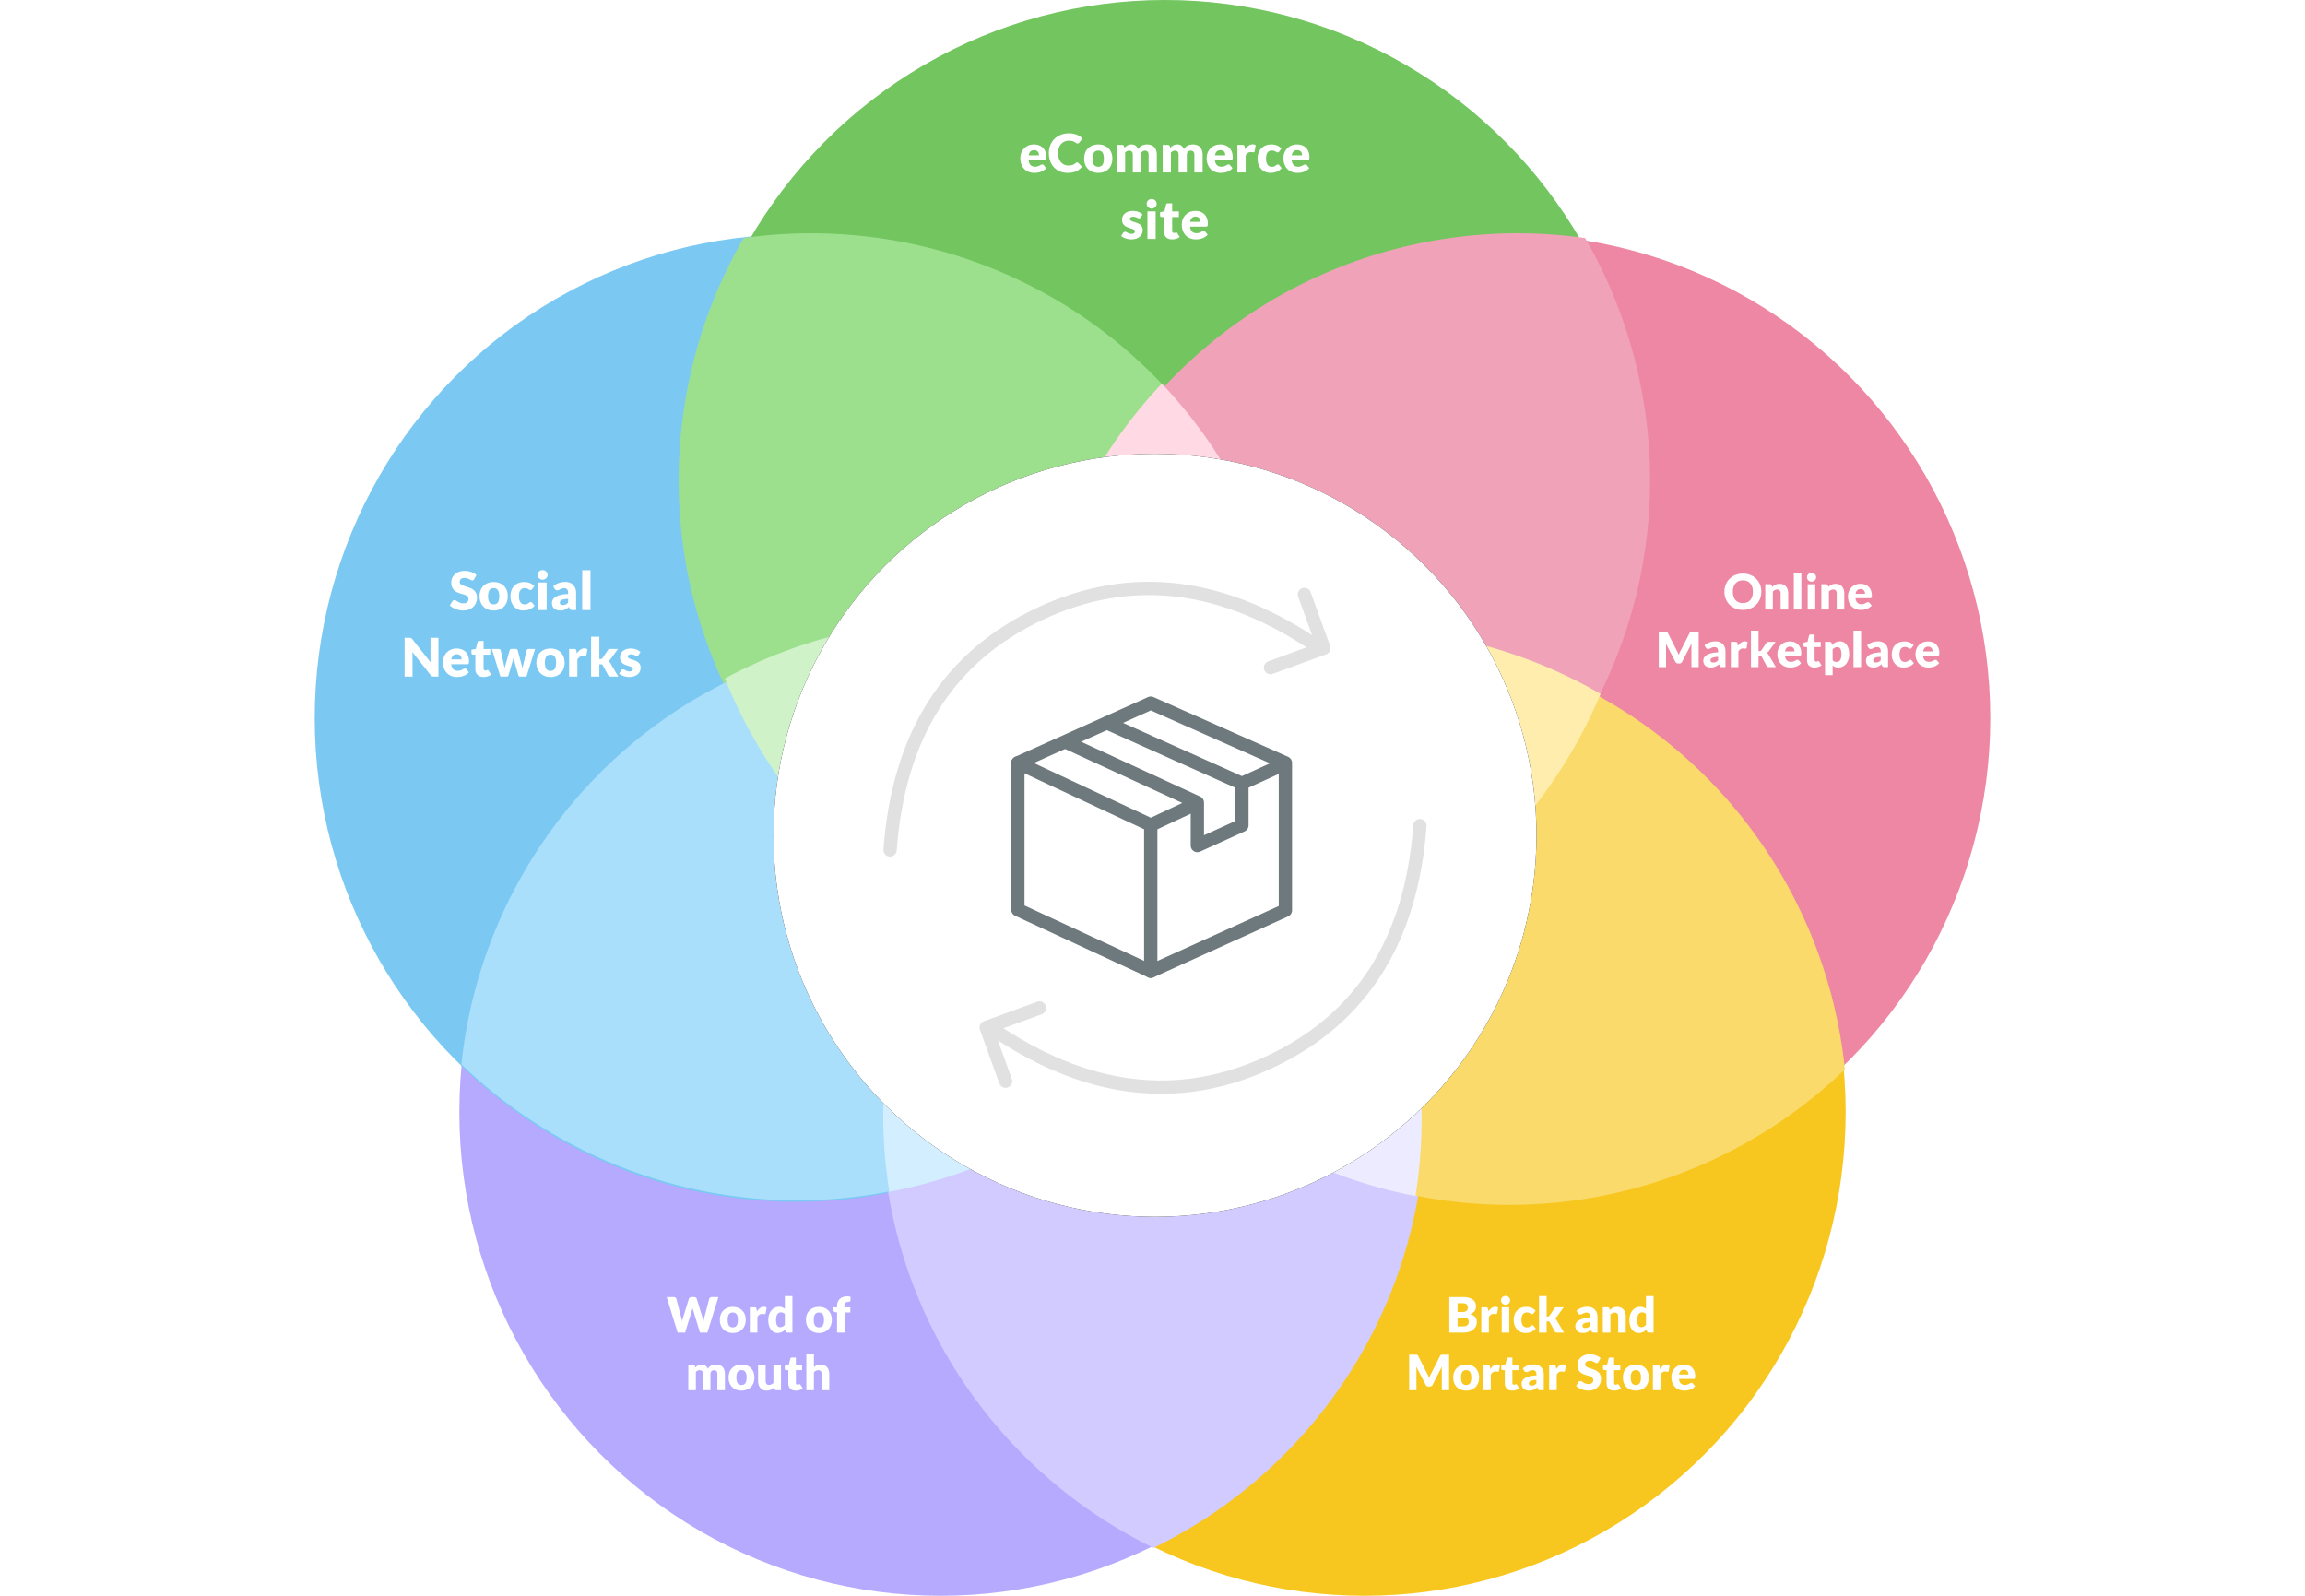
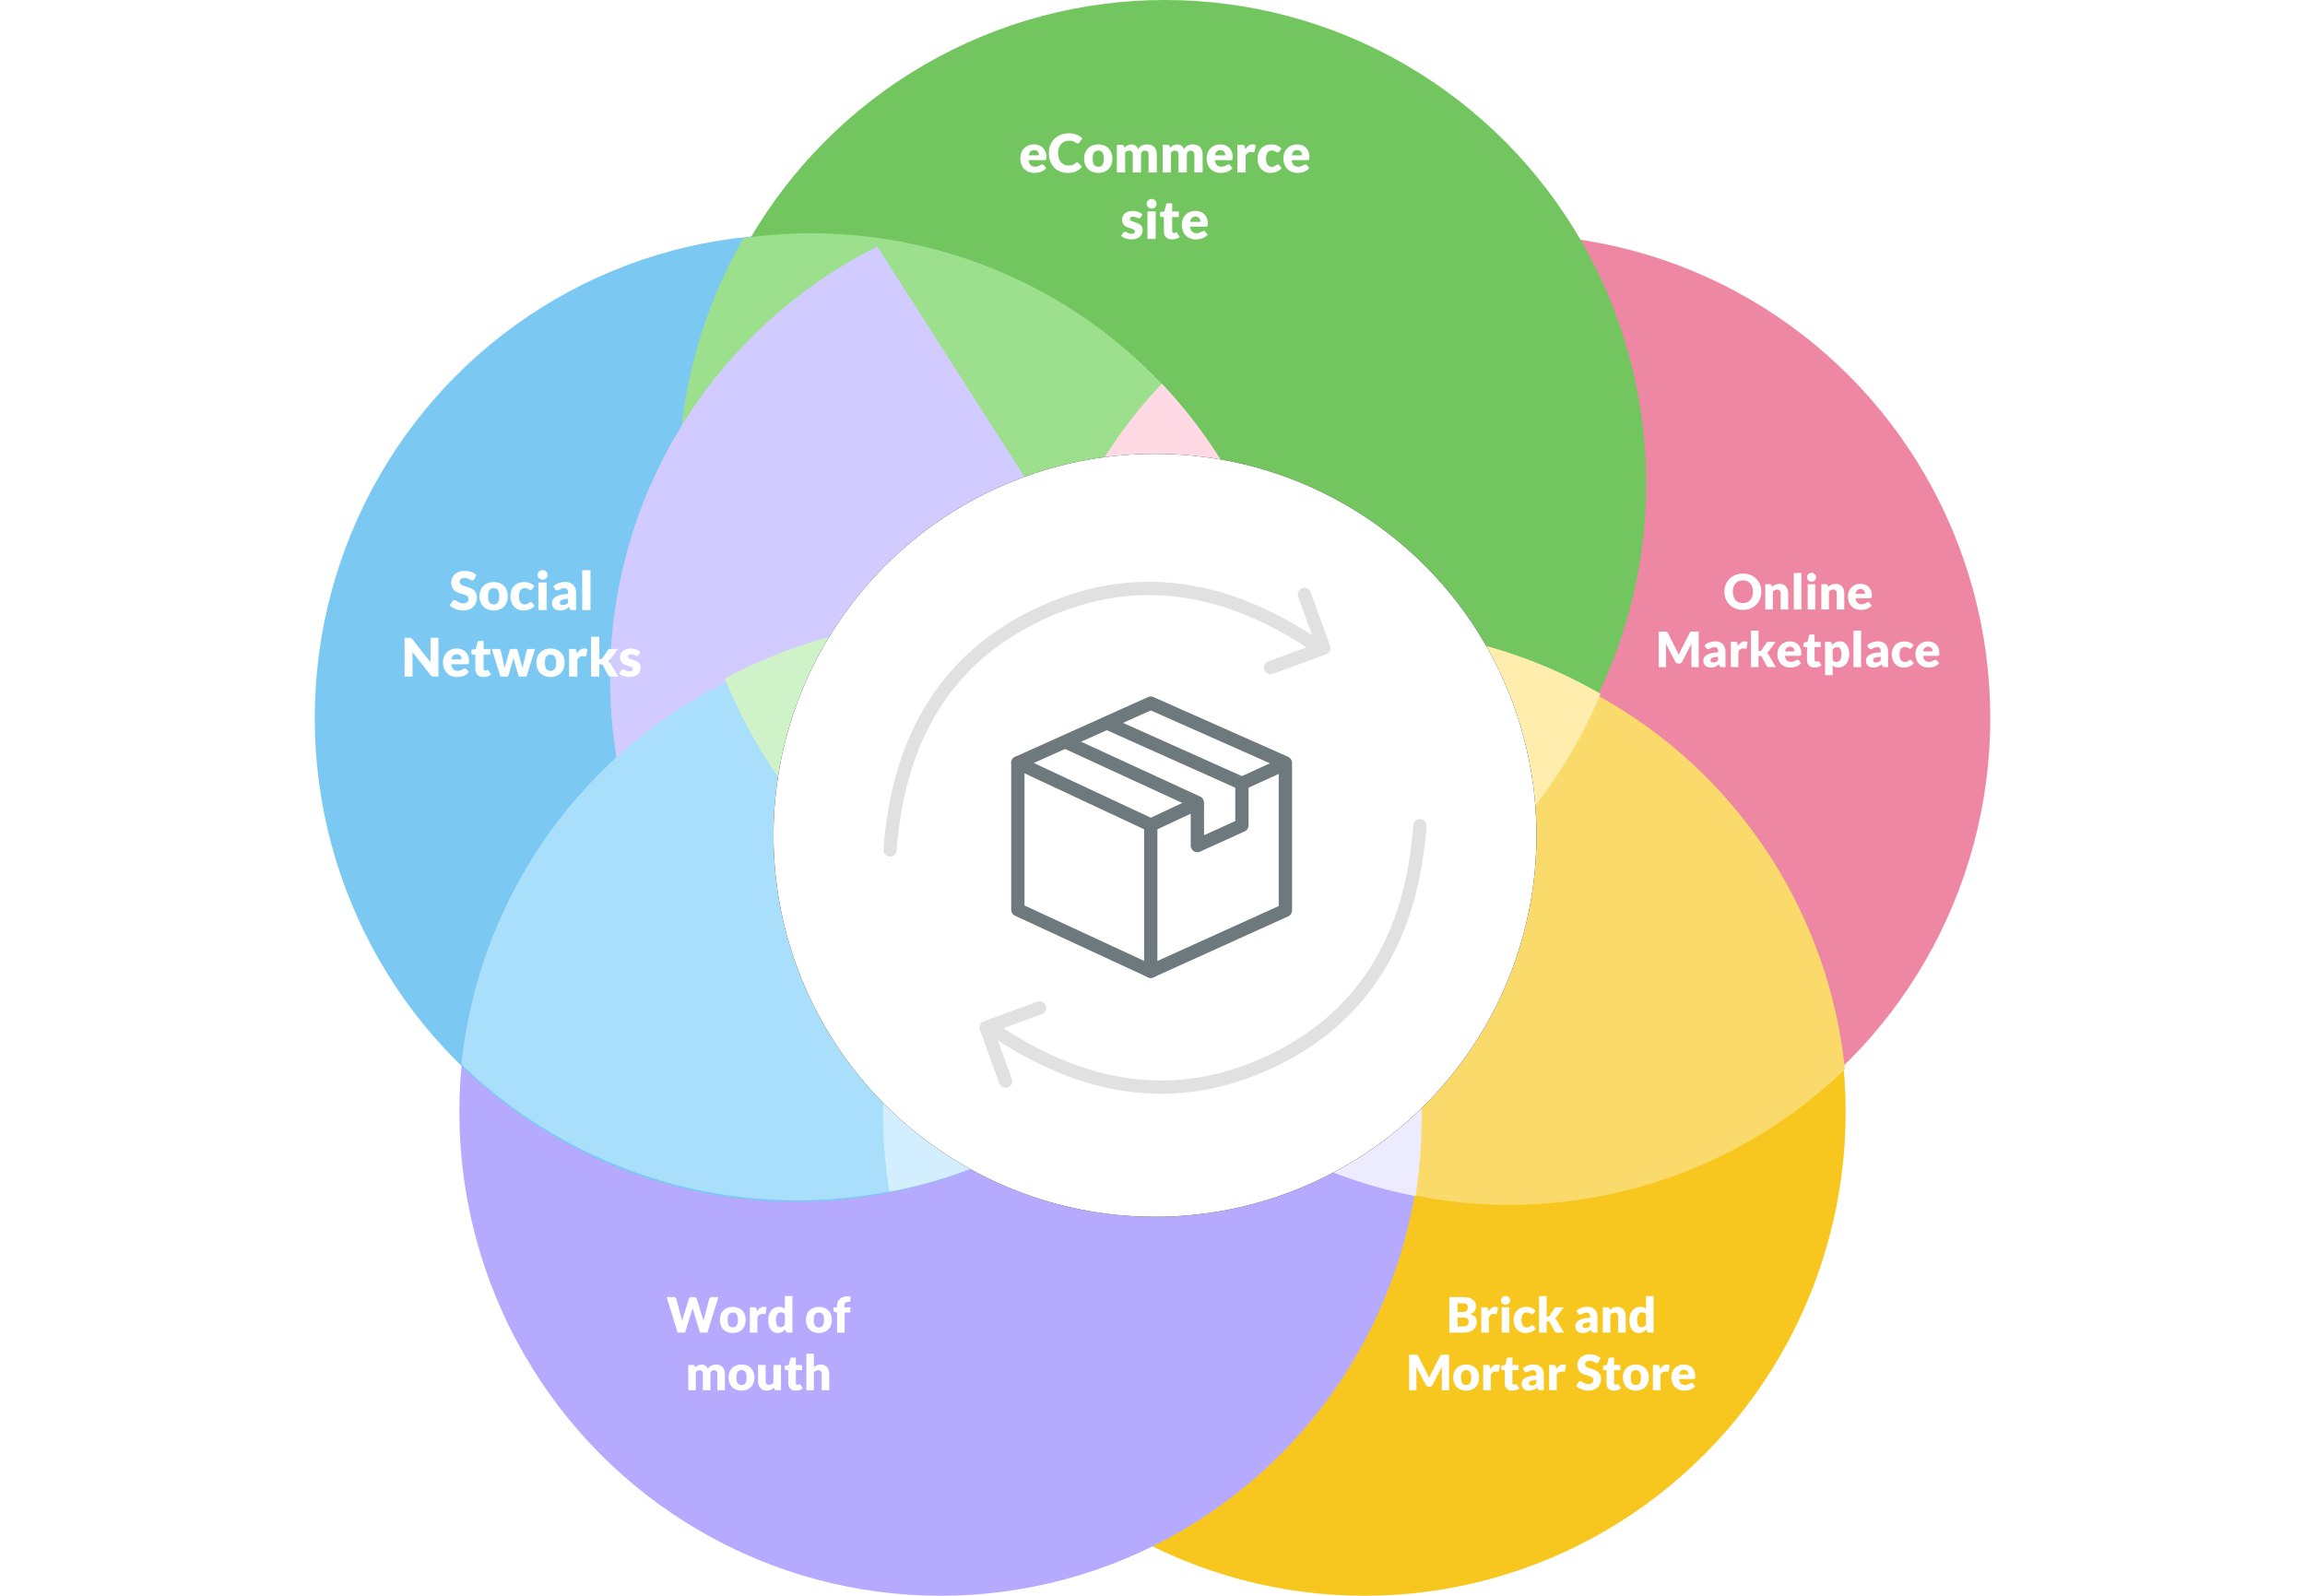
<svg xmlns="http://www.w3.org/2000/svg" xmlns:xlink="http://www.w3.org/1999/xlink" height="360" viewBox="0 0 520 360" width="520">
  <defs>
    <ellipse id="a" cx="262.813" cy="109.125" rx="108.563" ry="109.125" />
    <circle id="c" cx="260.563" cy="188.438" r="86.063" />
    <filter id="b" height="274.3%" width="274.3%" x="-87.1%" y="-87.1%">
      <feOffset in="SourceAlpha" result="shadowOffsetOuter1" />
      <feGaussianBlur in="shadowOffsetOuter1" result="shadowBlurOuter1" stdDeviation="50" />
      <feColorMatrix in="shadowBlurOuter1" values="0 0 0 0 0.071 0 0 0 0 0.086 0 0 0 0 0.102 0 0 0 0.1 0" />
    </filter>
  </defs>
  <g fill="none" fill-rule="evenodd">
    <ellipse cx="307.813" cy="250.875" fill="#f8c71f" rx="108.563" ry="109.125" />
    <ellipse cx="212.188" cy="250.875" fill="#b6aaff" rx="108.563" ry="109.125" />
    <path d="M154.554 300.625l1.529-4.966a8.8 8.8 0 0 0 .159-.545 6.515 6.515 0 0 0 .16.545l1.506 4.966h1.683l2.475-8.014h-1.463c-.154 0-.286.04-.396.121s-.18.175-.209.281l-1.1 4.18c-.033.128-.065.266-.096.412s-.061.301-.09.462a5.153 5.153 0 0 0-.116-.464l-.127-.41-1.287-4.18c-.04-.125-.112-.223-.217-.294s-.237-.107-.399-.107h-.55c-.154 0-.285.04-.393.123s-.179.175-.212.278l-1.298 4.18-.126.432a6.973 6.973 0 0 0-.121.487c-.018-.17-.046-.33-.083-.484s-.073-.3-.11-.435l-1.1-4.18c-.033-.121-.103-.218-.211-.291s-.243-.11-.405-.11h-1.562l2.475 8.013zm10.769.088c.432 0 .826-.069 1.182-.206s.66-.334.916-.589.453-.564.594-.93.212-.774.212-1.229c0-.45-.071-.857-.212-1.218s-.34-.668-.594-.921-.56-.447-.916-.583-.75-.203-1.182-.203c-.437 0-.834.067-1.191.203s-.666.33-.924.583-.459.56-.6.921-.212.767-.212 1.218c0 .455.071.865.212 1.23s.341.674.6.93.566.45.924.588.754.206 1.19.206zm0-1.265c-.404 0-.699-.138-.886-.415s-.28-.698-.28-1.262.093-.985.28-1.26.482-.412.885-.412c.393 0 .682.137.867.412s.278.695.278 1.26-.093.985-.278 1.262-.474.415-.866.415zm5.544 1.177v-3.498c.256-.477.608-.715 1.056-.715.128 0 .234.008.319.025s.157.025.22.025c.073 0 .132-.016.176-.047s.073-.085.088-.162l.22-1.254c-.158-.125-.367-.187-.627-.187-.308 0-.593.093-.853.28s-.495.442-.704.765l-.093-.534c-.015-.073-.033-.136-.053-.187s-.05-.093-.088-.124-.086-.054-.143-.068-.127-.022-.211-.022h-1.012v5.703zm4.52.088c.195 0 .375-.02.542-.058s.323-.093.468-.165.28-.156.404-.255.244-.21.358-.33l.132.434c.029.095.08.167.15.215s.161.071.268.071h1.056v-8.233h-1.705v2.887c-.165-.14-.35-.252-.553-.338s-.452-.13-.745-.13c-.363 0-.695.076-.996.226s-.558.358-.773.624-.38.581-.497.946-.176.76-.176 1.186c0 .462.052.873.156 1.234s.249.667.432.916.402.44.655.572.528.198.825.198zm.595-1.309c-.136 0-.259-.027-.369-.082s-.204-.146-.283-.273-.14-.292-.185-.497-.066-.459-.066-.76c0-.311.028-.577.083-.797s.131-.399.228-.536.212-.238.344-.3.277-.093.434-.093c.166 0 .322.028.47.085s.29.157.422.3v2.42c-.074.088-.148.165-.223.23s-.155.122-.24.166-.176.077-.277.101-.214.036-.338.036zm8.767 1.309c.432 0 .826-.069 1.182-.206s.66-.334.916-.589.453-.564.594-.93.212-.774.212-1.228c0-.451-.071-.858-.212-1.219s-.34-.668-.594-.921-.56-.447-.916-.583-.75-.203-1.183-.203c-.436 0-.833.067-1.19.203s-.666.33-.924.583-.459.56-.6.921-.212.768-.212 1.219c0 .454.071.864.212 1.229s.341.674.6.93.566.45.924.588.754.206 1.19.206zm0-1.265c-.404 0-.699-.138-.886-.415s-.28-.698-.28-1.262.093-.985.28-1.26.482-.412.885-.412c.393 0 .682.137.867.412s.278.695.278 1.26-.093.985-.278 1.262-.474.415-.866.415zm5.797 1.177v-4.526h1.287v-1.166h-1.342v-.27c0-.187.02-.342.06-.465s.1-.222.179-.297.177-.127.294-.156.251-.044.402-.044c.047 0 .096-.006.145-.017s.095-.028.135-.052.074-.055.102-.094.043-.087.047-.145l.033-.831a2.703 2.703 0 0 0-.76-.104c-.359 0-.68.05-.962.154s-.522.247-.718.434-.346.413-.45.677-.158.559-.158.885v.325h-.803v.67c0 .122.04.213.119.276s.182.108.31.137l.374.077v4.532zm-33.561 13V309.5c.12-.117.25-.21.387-.28s.283-.105.437-.105c.25 0 .439.066.567.198s.193.361.193.688v3.624h1.705v-3.624c0-.286.076-.506.228-.658s.344-.228.575-.228c.506 0 .759.295.759.886v3.624h1.704v-3.624c0-.341-.043-.647-.131-.916s-.218-.497-.388-.682-.382-.327-.635-.424-.543-.145-.87-.145c-.176 0-.352.018-.53.055s-.347.093-.506.17-.308.178-.446.303-.254.275-.349.45c-.117-.296-.289-.534-.514-.712s-.51-.266-.856-.266a1.846 1.846 0 0 0-.838.195c-.12.06-.23.132-.333.214s-.202.174-.297.273l-.094-.308c-.029-.096-.08-.167-.15-.215s-.161-.071-.268-.071h-1.056v5.703zm10.306.088c.433 0 .827-.069 1.183-.206s.66-.334.916-.589.453-.564.594-.93.211-.774.211-1.228c0-.451-.07-.858-.211-1.219s-.34-.668-.594-.921-.56-.447-.916-.583-.75-.203-1.183-.203c-.436 0-.833.067-1.19.203s-.666.33-.924.583-.459.56-.6.921-.212.768-.212 1.219c0 .454.071.864.212 1.229s.341.674.6.93.566.45.924.588.754.206 1.19.206zm0-1.265c-.403 0-.698-.138-.885-.415s-.28-.698-.28-1.262.093-.985.28-1.26.482-.412.885-.412c.393 0 .682.137.867.412s.278.695.278 1.26-.093.985-.278 1.262-.474.415-.866.415zm5.665 1.265a2.262 2.262 0 0 0 .938-.195c.134-.06.26-.134.377-.22s.231-.183.341-.289l.104.33c.066.19.206.286.418.286h1.056v-5.703h-1.705v4.064c-.154.14-.312.248-.475.325s-.339.115-.526.115c-.249 0-.438-.077-.566-.231s-.193-.372-.193-.654v-3.62h-1.705v3.62c0 .315.043.605.127.869s.209.493.374.687.368.346.608.454.516.162.827.162zm6.556 0c.294 0 .578-.041.853-.124s.522-.206.742-.371l-.517-.808c-.033-.052-.065-.09-.096-.113s-.072-.036-.124-.036a.212.212 0 0 0-.096.02l-.088.043a.54.54 0 0 1-.267.063c-.12 0-.213-.043-.277-.129s-.096-.195-.096-.327v-2.832h1.386v-1.166h-1.386v-1.667h-.891c-.206 0-.33.088-.374.264l-.336 1.392-.907.176v.665c0 .11.03.193.093.25s.138.086.226.086h.484v2.948c0 .253.036.482.11.687s.18.38.321.525.316.257.523.336.446.118.718.118zm4.103-.088v-4.064c.15-.136.308-.244.473-.325s.342-.121.529-.121c.249 0 .438.078.566.234s.193.373.193.652v3.624h1.704v-3.624c0-.312-.042-.6-.126-.867s-.209-.495-.374-.687-.368-.343-.608-.451-.516-.162-.828-.162c-.333 0-.62.054-.86.162s-.463.25-.668.426v-3.03h-1.706v8.233z" fill="#fff" fill-rule="nonzero" />
    <ellipse cx="179.563" cy="162" fill="#7bc9f3" rx="108.563" ry="109.125" />
    <ellipse cx="340.438" cy="162" fill="#ee87a3" rx="108.563" ry="109.125" />
    <use fill="#63bf4e" xlink:href="#a" />
    <use fill="#fff" fill-opacity=".1" xlink:href="#a" />
    <path d="M167.758 53.698c39.948-5.655 81.517 11.249 105.624 46.988 24.106 35.74 24.207 80.614 3.999 115.535-39.95 5.657-81.52-11.247-105.627-46.986-23.88-35.404-24.203-79.773-4.562-114.55z" fill="#9ce08e" />
-     <path d="M357.59 53.698c-39.948-5.655-81.517 11.249-105.624 46.988-24.106 35.74-24.207 80.614-3.998 115.535 39.95 5.657 81.52-11.247 105.626-46.986 23.88-35.404 24.203-79.773 4.562-114.55z" fill="#f0a3b8" />
    <path d="M262.112 86.547a109.627 109.627 0 0 1 11.27 14.088c24.07 35.739 24.14 80.634 3.917 115.585a108.233 108.233 0 0 1-15.954 1.082c-4.807-.04-9.624-.397-14.418-1.08l-.566-.987c-19.656-34.807-19.364-79.196 4.48-114.6a109.65 109.65 0 0 1 11.044-13.848z" fill="#ffd9e4" />
-     <path d="M260.226 153.144c36.281 17.65 61.291 54.91 61.291 98.019s-25.01 80.368-61.291 98.018c-36.284-17.65-61.294-54.91-61.294-98.018 0-42.705 24.543-79.67 60.273-97.517z" fill="#d2cbff" />
+     <path d="M260.226 153.144s-25.01 80.368-61.291 98.018c-36.284-17.65-61.294-54.91-61.294-98.018 0-42.705 24.543-79.67 60.273-97.517z" fill="#d2cbff" />
    <path d="M232.077 173.888c28.995-27.979 72.503-38.692 112.962-23.966 40.576 14.768 67.054 51.107 71.165 91.314-28.995 27.982-72.503 38.695-112.962 23.969-40.13-14.606-66.47-50.311-71.022-89.991z" fill="#f9da6b" />
    <path d="M288.305 173.062c-28.994-28.057-72.56-38.815-113.07-24.07s-66.968 50.989-71.145 91.118c28.996 28.06 72.562 38.818 113.071 24.073 40.13-14.606 66.47-50.31 71.022-89.99z" fill="#aadffc" />
    <path d="M235.309 168.536c28.897-25.092 70.09-34.138 108.522-20.077a109.318 109.318 0 0 1 17.255 8.073 110.388 110.388 0 0 1-6.08 12.285c-21.553 37.527-61.871 57.373-102.162 54.475-10.813-16.06-17.16-34.715-18.494-53.913z" fill="#ffedae" />
    <path d="M259.333 153.822c36.333 17.741 61.379 55.193 61.379 98.526 0 5.95-.472 11.788-1.381 17.48a109.115 109.115 0 0 1-16.84-4.678c-40.507-14.82-66.95-51.289-71.109-91.678a108.622 108.622 0 0 1 7.49-6.652 108.943 108.943 0 0 1 19.44-12.494z" fill="#edebff" />
    <path d="M260.632 152.783a109.158 109.158 0 0 1 28.309 19.957c-4.257 40.267-30.67 76.588-71.074 91.371a109.21 109.21 0 0 1-17.222 4.753 110.576 110.576 0 0 1-1.395-17.555c0-42.926 24.578-80.081 60.36-98.021z" fill="#d3efff" />
    <path d="M290.686 170.593l-.126 1.221c-1.924 17.68-8.106 34.765-18.11 49.624-40.293 2.9-80.612-16.946-102.165-54.473a110.661 110.661 0 0 1-6.746-13.905 109.517 109.517 0 0 1 14.358-6.453c40.365-14.768 83.778-4.047 112.789 23.986z" fill="#cff2c8" />
    <use fill="#000" filter="url(#b)" xlink:href="#c" />
    <use fill="#fff" xlink:href="#c" />
    <g stroke="#6e797d" stroke-linecap="round" stroke-linejoin="round" stroke-width="3">
      <path d="M229.625 172.1v33.13l29.98 13.885 30.376-13.75V172.1l-30.375-13.475z" />
      <path d="M229.625 172.1l29.98 14.02v32.995m29.989-46.676l-9.422 4.296m-10.337 4.607l-10.23 4.79m-19.081-18.705l29.596 13.63v9.699l10.052-4.563v-9.458l-30.408-13.624" />
    </g>
    <g opacity=".12" stroke="#000" stroke-linecap="round" stroke-linejoin="round" stroke-width="3">
      <path d="M223.426 231.78c21.48 14.839 42.526 17.418 63.136 7.737 20.61-9.682 31.864-27.432 33.761-53.253" />
      <path d="M234.509 227.388l-12.034 4.406 4.38 12.105M297.7 146.22c-21.482-14.839-42.527-17.418-63.137-7.737-20.61 9.682-31.864 27.432-33.761 53.253" />
      <path d="M286.616 150.612l12.034-4.406-4.38-12.105" />
    </g>
    <path d="M330.167 300.625c.48 0 .907-.061 1.282-.184s.688-.294.943-.512.448-.474.58-.767.198-.61.198-.952c0-.45-.127-.82-.38-1.108s-.643-.496-1.171-.624c.242-.088.45-.192.621-.31s.314-.253.424-.4.19-.303.242-.47.077-.34.077-.52c0-.33-.056-.628-.168-.896s-.29-.495-.536-.682-.563-.332-.952-.435-.86-.154-1.413-.154h-2.948v8.014zm-.374-4.642h-.968v-1.98h1.089c.209 0 .39.017.542.05s.277.088.376.165.173.178.22.305.072.285.072.476c0 .194-.03.355-.09.484s-.15.229-.265.302-.256.125-.42.154-.35.044-.556.044zm.341 3.24h-1.309v-1.997h1.298c.235 0 .429.022.583.066s.278.106.371.187.16.18.198.297.058.25.058.396c0 .128-.017.255-.05.38s-.093.236-.181.335-.21.18-.366.242-.356.094-.602.094zm5.753 1.402v-3.498c.257-.477.609-.715 1.056-.715.128 0 .235.008.319.025s.158.025.22.025c.073 0 .132-.016.176-.047s.073-.085.088-.162l.22-1.254c-.158-.125-.367-.187-.627-.187-.308 0-.592.093-.853.28s-.495.442-.704.765l-.093-.534c-.015-.073-.032-.136-.052-.187s-.05-.093-.088-.124-.086-.054-.143-.068-.128-.022-.212-.022h-1.012v5.703zm3.751-6.276c.143 0 .278-.026.404-.08s.238-.124.333-.214.17-.194.225-.313.083-.247.083-.382c0-.14-.028-.27-.083-.391a1.03 1.03 0 0 0-.558-.533 1.065 1.065 0 0 0-.795 0 1.03 1.03 0 0 0-.541.533.96.96 0 0 0-.08.39c0 .136.027.264.08.383s.126.223.22.313.2.162.321.215.252.08.391.08zm.847 6.276v-5.704h-1.705v5.704zm3.619.088c.194 0 .394-.014.6-.041s.41-.077.613-.149.402-.17.596-.297.38-.29.556-.492l-.495-.61a.352.352 0 0 0-.308-.149.414.414 0 0 0-.256.077l-.223.168c-.08.06-.178.115-.294.165s-.272.074-.47.074c-.37 0-.66-.147-.872-.44s-.316-.713-.316-1.26c0-.26.024-.494.071-.7s.121-.383.22-.526.225-.253.377-.33.333-.116.542-.116c.169 0 .31.02.423.061s.213.085.297.135l.229.134c.069.04.144.061.228.061.088 0 .156-.018.203-.055s.098-.086.149-.149l.451-.599c-.271-.275-.576-.484-.913-.627s-.73-.215-1.177-.215c-.466 0-.875.076-1.23.226s-.65.357-.89.619-.422.572-.545.93-.184.74-.184 1.151c0 .47.07.888.212 1.254s.332.676.572.927.519.443.836.575.65.198.998.198zm4.807-.088V298.1h.33c.11 0 .192.014.247.042s.109.087.16.179l1.078 2.018c.059.106.135.18.228.223s.205.063.333.063h1.54l-1.606-2.728a1.675 1.675 0 0 0-.429-.495c.095-.059.184-.125.267-.198s.158-.158.228-.253l1.474-2.03h-1.562c-.132 0-.241.023-.327.067s-.16.113-.223.209l-1.078 1.606c-.051.077-.105.13-.162.159s-.139.044-.245.044h-.253v-4.614h-1.705v8.233zm8.195.088c.194 0 .371-.016.53-.047s.31-.079.452-.143.277-.142.41-.233.269-.198.412-.32l.121.314c.055.14.124.231.206.275s.205.066.366.066h.781v-3.564c0-.326-.051-.627-.154-.902s-.25-.512-.443-.712-.427-.356-.704-.468-.587-.167-.932-.167c-.48 0-.93.074-1.35.222s-.802.375-1.147.68l.308.533c.048.084.113.155.195.212s.183.085.3.085c.132 0 .246-.022.341-.066s.193-.093.294-.148.216-.105.344-.149.293-.066.495-.066c.253 0 .448.074.586.223s.206.39.206.723v.242c-.653.015-1.194.08-1.623.198s-.77.263-1.023.437-.43.368-.533.58-.154.42-.154.622c0 .257.04.483.121.68s.195.36.344.492.329.231.541.3.45.101.71.101zm.539-1.127c-.205 0-.361-.04-.468-.119s-.159-.215-.159-.41c0-.098.025-.19.074-.274s.139-.16.267-.226.302-.121.522-.165.501-.073.842-.088v.792c-.169.172-.336.297-.5.374s-.358.116-.578.116zm5.654 1.039v-4.064c.15-.136.308-.244.473-.325s.341-.121.528-.121c.25 0 .438.078.566.234s.193.373.193.652v3.624h1.705v-3.624c0-.312-.042-.6-.127-.867s-.209-.495-.374-.687-.367-.343-.607-.451-.516-.162-.828-.162a2.244 2.244 0 0 0-.943.195c-.134.06-.26.135-.377.223s-.231.183-.341.286l-.099-.33c-.03-.096-.08-.167-.151-.215s-.16-.071-.267-.071h-1.056v5.703zm6.358.088c.194 0 .375-.02.542-.058s.322-.093.467-.165.28-.157.404-.256.244-.208.358-.33l.132.435c.03.095.08.167.151.215s.16.071.267.071h1.056v-8.233h-1.705v2.887c-.165-.14-.35-.252-.553-.338s-.452-.13-.745-.13c-.363 0-.695.076-.996.226s-.558.358-.772.624-.38.581-.498.946-.176.76-.176 1.186c0 .462.052.873.157 1.234s.248.667.431.916.402.44.655.572.528.198.825.198zm.594-1.309c-.136 0-.259-.028-.369-.083s-.204-.145-.283-.272-.14-.292-.184-.497-.066-.459-.066-.76c0-.311.027-.577.082-.797s.132-.399.229-.536.211-.238.343-.3.277-.093.435-.093c.165 0 .322.028.47.085s.289.156.421.3v2.42c-.073.088-.148.165-.223.23s-.155.121-.239.165-.177.078-.278.102-.213.036-.338.036zm-50.71 14.221v-4.609a6.07 6.07 0 0 0-.044-.731l2.134 4.125c.066.128.155.225.267.291s.239.099.382.099h.253c.143 0 .27-.033.382-.099s.201-.163.267-.291l2.123-4.12c-.022.26-.033.502-.033.726v4.609h1.639v-8.014h-1.419c-.08 0-.151.002-.212.006s-.114.015-.162.033-.09.047-.13.085-.075.093-.112.162l-2.057 4.048a9.074 9.074 0 0 0-.413.913c-.062-.157-.127-.311-.195-.462s-.138-.295-.212-.434l-2.062-4.065c-.037-.07-.074-.123-.113-.162s-.081-.067-.129-.085-.102-.03-.162-.033-.131-.006-.212-.006h-1.419v8.014zm11.231.088c.433 0 .827-.069 1.182-.206s.661-.334.916-.589.453-.564.594-.93.212-.774.212-1.229c0-.45-.07-.857-.212-1.218s-.339-.668-.594-.921-.56-.447-.916-.583-.75-.203-1.182-.203c-.436 0-.833.067-1.19.203s-.666.33-.925.583-.458.56-.6.921-.211.767-.211 1.218c0 .455.07.865.212 1.23s.34.674.6.93.566.45.923.588.755.206 1.191.206zm0-1.265c-.403 0-.699-.138-.886-.415s-.28-.698-.28-1.262.093-.985.28-1.26.483-.412.886-.412c.392 0 .681.137.866.412s.278.695.278 1.26-.093.985-.278 1.262-.474.415-.866.415zm5.544 1.177v-3.498c.257-.477.609-.715 1.056-.715.128 0 .235.008.319.025s.158.025.22.025c.073 0 .132-.016.176-.047s.073-.085.088-.162l.22-1.254c-.158-.125-.367-.187-.627-.187-.308 0-.592.093-.853.28s-.495.442-.704.765l-.093-.534c-.015-.073-.032-.136-.052-.187s-.05-.093-.088-.124-.086-.054-.143-.068-.128-.022-.212-.022h-1.012v5.703zm4.84.088c.293 0 .577-.041.852-.124s.523-.206.743-.371l-.517-.808c-.033-.052-.065-.09-.096-.113s-.073-.036-.124-.036a.206.206 0 0 0-.096.02l-.088.043a.54.54 0 0 1-.267.063c-.121 0-.214-.043-.278-.129s-.096-.195-.096-.327v-2.832h1.386v-1.166h-1.386v-1.667h-.891c-.205 0-.33.088-.374.264l-.336 1.392-.907.176v.665c0 .11.031.193.093.25s.138.086.226.086h.484v2.948c0 .253.037.482.11.687s.18.38.322.525.315.257.522.336.447.118.718.118zm3.839 0c.194 0 .371-.016.53-.047s.31-.079.452-.143.277-.142.41-.233.269-.198.412-.32l.121.314c.055.14.124.231.206.275s.205.066.366.066h.781v-3.564c0-.326-.051-.627-.154-.902s-.25-.512-.443-.712-.427-.356-.704-.468-.587-.167-.932-.167c-.48 0-.93.074-1.35.222s-.802.375-1.147.68l.308.533c.048.084.113.155.195.212s.183.085.3.085c.132 0 .246-.022.341-.066s.193-.093.294-.148.216-.105.344-.149.293-.066.495-.066c.253 0 .448.074.586.223s.206.39.206.723v.242c-.653.015-1.194.08-1.623.198s-.77.263-1.023.437-.43.368-.533.58-.154.42-.154.622c0 .257.04.483.121.68s.195.36.344.492.329.231.541.3.45.101.71.101zm.539-1.127c-.205 0-.361-.04-.468-.119s-.159-.215-.159-.41c0-.098.025-.19.074-.274s.139-.16.267-.226.302-.121.522-.165.501-.073.842-.088v.792c-.169.172-.336.297-.5.374s-.358.116-.578.116zm5.654 1.039v-3.498c.257-.477.609-.715 1.056-.715.128 0 .235.008.319.025s.158.025.22.025c.073 0 .132-.016.176-.047s.073-.085.088-.162l.22-1.254c-.158-.125-.367-.187-.627-.187-.308 0-.592.093-.853.28s-.495.442-.704.765l-.093-.534c-.015-.073-.032-.136-.052-.187s-.05-.093-.088-.124-.086-.054-.143-.068-.128-.022-.212-.022h-1.012v5.703zm7.128.088c.455 0 .86-.069 1.218-.206s.658-.327.902-.567.43-.521.558-.844.193-.67.193-1.04c0-.333-.051-.618-.154-.855s-.237-.437-.404-.602-.358-.3-.572-.407-.434-.199-.658-.278-.442-.15-.657-.214-.405-.135-.572-.212-.301-.169-.404-.275-.154-.24-.154-.401c0-.253.085-.454.256-.603s.43-.222.778-.222c.202 0 .381.026.539.08s.298.112.42.178l.33.179a.57.57 0 0 0 .273.08c.095 0 .173-.023.234-.067s.118-.11.173-.198l.462-.863c-.143-.132-.305-.25-.487-.355s-.377-.194-.586-.27-.43-.131-.662-.17-.472-.058-.718-.058c-.44 0-.83.067-1.172.201s-.628.313-.863.537-.413.478-.534.764-.181.58-.181.88c0 .374.051.688.154.943s.237.468.404.638.357.308.57.413.43.192.654.264.442.136.654.195.403.127.57.203.301.175.404.292.154.27.154.457c0 .322-.094.558-.28.706s-.45.223-.787.223c-.25 0-.466-.035-.649-.104s-.346-.147-.487-.231-.267-.162-.38-.231-.222-.105-.332-.105a.483.483 0 0 0-.407.22l-.55.869c.158.158.343.3.555.429s.44.24.682.333.493.166.751.217.513.077.762.077zm5.797 0c.293 0 .577-.041.852-.124s.523-.206.743-.371l-.517-.808c-.033-.052-.065-.09-.096-.113s-.073-.036-.124-.036a.206.206 0 0 0-.096.02l-.088.043a.54.54 0 0 1-.267.063c-.121 0-.214-.043-.278-.129s-.096-.195-.096-.327v-2.832h1.386v-1.166h-1.386v-1.667h-.891c-.205 0-.33.088-.374.264l-.336 1.392-.907.176v.665c0 .11.031.193.093.25s.138.086.226.086h.484v2.948c0 .253.037.482.11.687s.18.38.322.525.315.257.522.336.447.118.718.118zm4.939 0c.433 0 .827-.069 1.182-.206s.661-.334.916-.589.453-.564.594-.93.212-.774.212-1.228c0-.451-.07-.858-.212-1.219s-.339-.668-.594-.921-.56-.447-.916-.583-.75-.203-1.182-.203c-.436 0-.833.067-1.19.203s-.666.33-.925.583-.458.56-.6.921-.211.768-.211 1.219c0 .454.07.864.212 1.229s.34.674.6.93.566.45.923.588.755.206 1.191.206zm0-1.265c-.403 0-.699-.138-.886-.415s-.28-.698-.28-1.262.093-.985.28-1.26.483-.412.886-.412c.392 0 .681.137.866.412s.278.695.278 1.26-.093.985-.278 1.262-.474.415-.866.415zm5.544 1.177v-3.498c.257-.477.609-.715 1.056-.715.128 0 .235.008.319.025s.158.025.22.025c.073 0 .132-.016.176-.047s.073-.085.088-.162l.22-1.254c-.158-.125-.367-.187-.627-.187-.308 0-.592.093-.853.28s-.495.442-.704.765l-.093-.534c-.015-.073-.032-.136-.052-.187s-.05-.093-.088-.124-.086-.054-.143-.068-.128-.022-.212-.022h-1.012v5.703zm5.357.088c.194 0 .399-.014.613-.041s.43-.077.644-.149.423-.17.627-.297.393-.29.569-.492l-.495-.61a.352.352 0 0 0-.308-.149c-.103 0-.2.024-.294.072l-.308.159c-.112.059-.24.112-.382.16s-.314.071-.512.071c-.37 0-.673-.107-.908-.322s-.379-.56-.434-1.036h3.289c.077 0 .14-.01.19-.028s.089-.051.118-.099.05-.112.06-.192.017-.186.017-.314c0-.41-.063-.778-.19-1.103s-.302-.598-.528-.822-.495-.394-.808-.511-.66-.176-1.037-.176c-.436 0-.828.075-1.174.225s-.642.354-.886.61-.43.556-.56.897-.196.702-.196 1.084c0 .506.076.95.228 1.33s.36.7.622.958.568.45.918.58.725.195 1.125.195zm.957-3.624h-2.129c.06-.349.18-.616.363-.8s.439-.278.765-.278c.183 0 .34.03.467.093s.232.144.311.245.136.215.17.344.053.26.053.396zM233.34 39.001c.212 0 .435-.015.67-.045s.468-.084.702-.162.462-.186.684-.324.429-.317.62-.537l-.54-.666a.384.384 0 0 0-.335-.162.695.695 0 0 0-.321.078l-.336.174c-.123.064-.262.122-.418.174s-.342.078-.558.078c-.404 0-.734-.117-.99-.35s-.414-.612-.474-1.132h3.588c.084 0 .153-.01.207-.03s.097-.056.13-.108.053-.122.065-.21.018-.202.018-.342c0-.448-.069-.849-.207-1.203s-.33-.653-.576-.897-.54-.43-.882-.558-.719-.192-1.13-.192c-.477 0-.904.082-1.282.246s-.7.386-.966.666-.47.606-.612.978-.213.766-.213 1.182c0 .552.083 1.036.25 1.452s.391.764.677 1.044.62.491 1.002.633.791.213 1.227.213zm1.044-3.954h-2.321c.064-.38.196-.67.396-.873s.477-.303.833-.303c.2 0 .37.034.51.102a.959.959 0 0 1 .525.642c.038.14.057.284.057.432zm6.493 3.954c.723 0 1.35-.117 1.88-.35s.971-.582 1.323-1.042l-.804-.846a.391.391 0 0 0-.456-.08.71.71 0 0 0-.156.098c-.12.104-.239.191-.357.261a1.957 1.957 0 0 1-.795.264c-.152.018-.32.027-.504.027-.32 0-.62-.062-.9-.186s-.525-.305-.735-.543-.376-.53-.498-.879-.183-.746-.183-1.194c0-.428.061-.814.183-1.158s.292-.637.51-.879.48-.428.783-.558.64-.195 1.008-.195c.212 0 .397.016.555.048s.296.071.414.117.22.096.306.15l.237.15c.072.046.14.085.204.117s.132.048.204.048c.108 0 .192-.023.252-.069s.112-.097.156-.153l.684-.918c-.164-.172-.352-.329-.564-.47s-.444-.265-.696-.367-.523-.182-.813-.24-.599-.087-.927-.087c-.675 0-1.293.11-1.853.33s-1.042.528-1.444.924-.715.867-.939 1.413-.336 1.145-.336 1.797c0 .64.098 1.233.294 1.78s.477 1.017.843 1.415.812.71 1.338.936 1.121.34 1.785.34zm6.9 0c.472 0 .902-.075 1.29-.225s.72-.364.998-.642.494-.616.648-1.014.231-.845.231-1.34c0-.493-.077-.936-.23-1.33s-.37-.729-.649-1.005-.61-.488-.999-.636-.818-.222-1.29-.222c-.476 0-.909.074-1.299.222s-.726.36-1.008.636-.5.611-.654 1.005-.23.837-.23 1.33c0 .495.076.942.23 1.34s.372.736.654 1.014.618.492 1.008.642.823.225 1.3.225zm0-1.38c-.44 0-.762-.15-.966-.453s-.307-.76-.307-1.377.102-1.074.306-1.374.526-.45.966-.45c.428 0 .743.15.945.45s.303.758.303 1.374-.1 1.075-.303 1.377-.517.453-.945.453zm6.048 1.284v-4.5c.132-.128.273-.23.423-.306s.309-.114.477-.114c.272 0 .478.072.618.216s.21.394.21.75v3.954h1.86v-3.954c0-.312.083-.55.249-.717s.375-.249.627-.249c.552 0 .828.322.828.966v3.954h1.86v-3.954c0-.372-.048-.705-.144-.999s-.237-.542-.423-.744-.417-.356-.693-.462-.592-.159-.948-.159c-.192 0-.385.02-.58.06s-.377.102-.551.186-.336.194-.486.33-.277.3-.381.492c-.128-.324-.315-.583-.561-.777s-.557-.29-.933-.29a2.014 2.014 0 0 0-.915.212c-.13.066-.251.144-.363.234s-.22.19-.324.297l-.102-.336c-.032-.104-.087-.182-.165-.234s-.175-.078-.291-.078h-1.152v6.222zm10.332 0v-4.5c.132-.128.273-.23.423-.306s.309-.114.477-.114c.271 0 .477.072.617.216s.21.394.21.75v3.954h1.86v-3.954c0-.312.083-.55.25-.717s.374-.249.626-.249c.552 0 .828.322.828.966v3.954h1.86v-3.954c0-.372-.048-.705-.144-.999s-.237-.542-.423-.744-.417-.356-.693-.462-.592-.159-.948-.159c-.192 0-.385.02-.579.06s-.378.102-.552.186-.336.194-.486.33-.277.3-.38.492c-.128-.324-.315-.583-.561-.777s-.557-.29-.933-.29a2.014 2.014 0 0 0-.915.212c-.13.066-.251.144-.363.234s-.22.19-.324.297l-.102-.336c-.032-.104-.087-.182-.165-.234s-.175-.078-.291-.078h-1.152v6.222zm11.22.096c.212 0 .435-.015.669-.045s.468-.084.702-.162.462-.186.684-.324.429-.317.62-.537l-.54-.666a.384.384 0 0 0-.336-.162.69.69 0 0 0-.32.078l-.337.174c-.122.064-.26.122-.417.174s-.342.078-.558.078c-.404 0-.734-.117-.99-.35s-.414-.612-.474-1.132h3.588c.084 0 .153-.01.207-.03s.097-.056.13-.108.054-.122.066-.21.017-.202.017-.342c0-.448-.069-.849-.207-1.203s-.33-.653-.576-.897-.54-.43-.882-.558-.719-.192-1.13-.192c-.477 0-.904.082-1.282.246s-.7.386-.966.666-.47.606-.612.978-.213.766-.213 1.182c0 .552.083 1.036.25 1.452s.391.764.677 1.044.62.491 1.002.633.791.213 1.227.213zm1.044-3.954h-2.322c.064-.38.196-.67.396-.873s.478-.303.834-.303c.2 0 .37.034.51.102s.253.157.339.267.148.235.186.375.057.284.057.432zm4.596 3.858V35.09c.28-.52.664-.78 1.152-.78.14 0 .256.01.348.027s.172.027.24.027c.08 0 .144-.017.192-.05s.08-.094.096-.178l.24-1.368c-.172-.136-.4-.204-.684-.204-.336 0-.646.102-.93.306s-.54.482-.768.834l-.102-.582c-.016-.08-.035-.148-.057-.204s-.054-.1-.096-.135-.094-.059-.156-.075-.14-.024-.231-.024h-1.104v6.222zm5.544.096c.212 0 .43-.015.654-.045s.447-.084.669-.162.438-.186.65-.324.414-.317.606-.537l-.54-.666a.384.384 0 0 0-.336-.162.45.45 0 0 0-.279.084l-.243.183c-.088.066-.195.126-.32.18s-.298.081-.514.081c-.404 0-.72-.16-.95-.48s-.346-.778-.346-1.374c0-.284.026-.539.078-.765s.132-.417.24-.573.245-.276.411-.36.363-.126.591-.126c.184 0 .338.022.462.066s.232.093.324.147l.25.147a.48.48 0 0 0 .248.066c.096 0 .17-.02.222-.06s.106-.094.162-.162l.492-.654c-.296-.3-.628-.528-.996-.684s-.796-.234-1.284-.234c-.508 0-.955.082-1.34.246s-.71.39-.973.675-.46.624-.594 1.014-.2.81-.2 1.257c0 .512.076.968.23 1.368s.362.737.624 1.011.566.483.912.627.71.216 1.09.216zm6.132 0c.212 0 .435-.015.669-.045s.467-.084.701-.162.462-.186.684-.324.43-.317.621-.537l-.54-.666a.384.384 0 0 0-.336-.162.69.69 0 0 0-.32.078l-.337.174c-.122.064-.26.122-.417.174s-.342.078-.558.078c-.404 0-.734-.117-.99-.35s-.414-.612-.474-1.132h3.588c.084 0 .153-.01.207-.03s.097-.056.13-.108.053-.122.065-.21.018-.202.018-.342c0-.448-.069-.849-.207-1.203s-.33-.653-.576-.897-.54-.43-.882-.558-.719-.192-1.13-.192c-.477 0-.904.082-1.282.246s-.7.386-.966.666-.47.606-.612.978-.213.766-.213 1.182c0 .552.083 1.036.25 1.452s.391.764.677 1.044.62.491 1.002.633.791.213 1.227.213zm1.044-3.954h-2.323c.064-.38.196-.67.396-.873s.478-.303.834-.303c.2 0 .37.034.51.102a.959.959 0 0 1 .525.642c.038.14.057.284.057.432zm-38.575 18.954c.424 0 .8-.052 1.125-.156s.6-.25.822-.438.39-.412.501-.672.168-.544.168-.852c0-.252-.04-.468-.123-.648s-.19-.333-.327-.459-.29-.232-.462-.318-.348-.16-.528-.225-.356-.122-.528-.174-.326-.107-.462-.165-.245-.125-.327-.2-.123-.173-.123-.289c0-.16.063-.285.19-.375s.306-.135.542-.135c.164 0 .31.02.438.057s.243.08.345.123l.285.123a.661.661 0 0 0 .265.057c.084 0 .153-.016.207-.048s.105-.086.153-.162l.42-.654c-.116-.116-.25-.223-.402-.32s-.32-.184-.504-.256-.381-.128-.591-.168-.427-.06-.651-.06c-.412 0-.772.053-1.08.16s-.564.248-.768.428-.357.39-.46.627-.152.49-.152.753c0 .284.042.526.126.726s.194.37.33.507.29.252.465.342.35.167.53.231.358.121.532.171.329.104.465.162.246.127.33.207.126.182.126.306a.49.49 0 0 1-.174.372c-.06.052-.14.093-.24.123s-.222.045-.366.045c-.204 0-.373-.024-.507-.072s-.251-.1-.351-.156l-.28-.156a.59.59 0 0 0-.29-.072c-.116 0-.21.023-.282.07s-.134.108-.186.188l-.432.684c.12.108.264.21.432.303s.35.175.549.243.403.122.615.162.424.06.636.06zm4.632-6.942c.156 0 .303-.029.441-.087s.26-.136.363-.234.186-.212.246-.342.09-.269.09-.417c0-.152-.03-.294-.09-.426a1.123 1.123 0 0 0-.609-.582 1.162 1.162 0 0 0-.867 0 1.124 1.124 0 0 0-.59.582 1.047 1.047 0 0 0-.088.426c0 .148.03.287.087.417s.138.244.24.342.22.176.351.234.274.087.426.087zm.924 6.846v-6.222h-1.86v6.222zm3.684.096c.32 0 .63-.045.93-.135s.57-.225.81-.405l-.564-.882c-.036-.056-.07-.097-.105-.123s-.079-.039-.135-.039a.246.246 0 0 0-.105.021l-.096.048a.595.595 0 0 1-.291.069c-.132 0-.233-.047-.303-.14s-.105-.214-.105-.358v-3.09h1.512v-1.272h-1.512v-1.818h-.972c-.224 0-.36.096-.408.288l-.366 1.518-.99.192v.726c0 .12.034.211.102.273s.15.093.246.093h.528v3.216c0 .276.04.526.12.75s.197.415.351.573.344.28.57.366.487.13.783.13zm5.364 0c.212 0 .435-.015.67-.045s.467-.084.701-.162.462-.186.684-.324.43-.317.621-.537l-.54-.666a.384.384 0 0 0-.336-.162.69.69 0 0 0-.32.078l-.337.174c-.122.064-.26.122-.417.174s-.342.078-.558.078c-.404 0-.734-.117-.99-.35s-.414-.612-.474-1.132h3.588c.084 0 .153-.01.207-.03s.097-.056.13-.108.053-.122.065-.21.018-.202.018-.342c0-.448-.069-.849-.207-1.203s-.33-.653-.576-.897-.54-.43-.882-.558-.719-.192-1.13-.192c-.477 0-.904.082-1.282.246s-.7.386-.966.666-.47.606-.612.978-.213.766-.213 1.182c0 .552.083 1.036.25 1.452s.391.764.677 1.044.62.491 1.002.633.791.213 1.227.213zm1.044-3.954h-2.322c.064-.38.196-.67.396-.873s.478-.303.834-.303c.2 0 .37.034.51.102a.959.959 0 0 1 .525.642c.038.14.057.284.057.432zm-166.34 87.674c.495 0 .938-.075 1.328-.225s.718-.356.984-.618.47-.569.61-.921.21-.73.21-1.134c0-.364-.057-.675-.169-.933s-.259-.477-.44-.657-.39-.328-.625-.444-.473-.217-.717-.303-.483-.164-.717-.234-.442-.147-.624-.231-.329-.184-.44-.3-.169-.262-.169-.438c0-.276.093-.495.28-.657s.468-.243.848-.243c.22 0 .416.029.588.087s.325.123.46.195l.36.195a.627.627 0 0 0 .296.087c.104 0 .19-.024.255-.072s.13-.12.19-.216l.503-.942c-.156-.144-.333-.273-.53-.387s-.412-.212-.64-.294-.469-.144-.723-.186-.515-.063-.783-.063c-.48 0-.906.073-1.278.219s-.686.341-.942.585-.45.522-.582.834-.198.632-.198.96c0 .408.056.751.168 1.029s.26.51.441.696.39.336.621.45.47.21.714.288.482.149.714.213.44.138.621.222.33.19.441.318.168.294.168.498c0 .352-.102.609-.306.771s-.49.243-.858.243c-.272 0-.508-.038-.708-.114s-.377-.16-.53-.252-.293-.176-.415-.252-.243-.114-.363-.114a.527.527 0 0 0-.444.24l-.6.948c.172.172.374.328.606.468s.48.261.744.363.537.181.82.237.558.084.83.084zm6.911 0c.473 0 .903-.075 1.29-.225s.722-.364 1-.642.493-.616.647-1.014.232-.845.232-1.341c0-.492-.078-.935-.232-1.329s-.37-.729-.647-1.005-.612-.488-1-.636-.817-.222-1.29-.222c-.475 0-.908.074-1.298.222s-.727.36-1.009.636-.5.611-.653 1.005-.232.837-.232 1.329c0 .496.078.943.232 1.341s.371.736.653 1.014.619.492 1.009.642.822.225 1.298.225zm0-1.38c-.44 0-.761-.151-.965-.453s-.306-.761-.306-1.377.102-1.074.306-1.374.526-.45.966-.45c.427 0 .742.15.944.45s.304.758.304 1.374-.102 1.075-.304 1.377-.516.453-.944.453zm6.637 1.38c.211 0 .43-.015.653-.045s.447-.084.67-.162.438-.186.65-.324.414-.317.606-.537l-.54-.666a.384.384 0 0 0-.336-.162.45.45 0 0 0-.279.084l-.243.183c-.088.066-.195.126-.32.18s-.298.081-.514.081c-.404 0-.72-.16-.95-.48s-.346-.778-.346-1.374c0-.284.026-.539.078-.765s.132-.417.24-.573.245-.276.411-.36.363-.126.591-.126c.184 0 .338.022.462.066s.232.093.324.147l.25.147a.48.48 0 0 0 .248.066c.096 0 .17-.02.222-.06s.106-.094.162-.162l.492-.654c-.296-.3-.628-.528-.996-.684s-.796-.234-1.284-.234c-.508 0-.955.082-1.34.246s-.71.389-.973.675-.46.624-.594 1.014-.2.809-.2 1.257c0 .512.076.968.23 1.368s.363.737.625 1.011.565.483.911.627.71.216 1.09.216zm4.38-6.942c.155 0 .302-.029.44-.087s.26-.136.364-.234.185-.212.245-.342.09-.269.09-.417c0-.152-.03-.294-.09-.426a1.123 1.123 0 0 0-.609-.582 1.162 1.162 0 0 0-.867 0 1.124 1.124 0 0 0-.59.582 1.047 1.047 0 0 0-.088.426c0 .148.03.287.087.417s.139.244.24.342.22.176.351.234.274.087.426.087zm.923 6.846v-6.222h-1.86v6.222zm3.073.096c.211 0 .404-.017.578-.051s.339-.086.493-.156.302-.155.446-.255.295-.216.45-.348l.133.342c.06.152.135.252.225.3s.223.072.399.072h.852v-3.888c0-.356-.056-.684-.168-.984s-.273-.559-.483-.777-.466-.388-.768-.51-.641-.183-1.017-.183c-.525 0-1.016.081-1.474.243s-.874.409-1.25.741l.335.582c.053.092.124.169.214.231s.198.093.326.093c.144 0 .268-.024.372-.072s.211-.102.321-.162.235-.114.375-.162.32-.072.54-.072c.276 0 .49.081.64.243s.224.425.224.789v.264c-.712.016-1.302.088-1.77.216s-.84.287-1.115.477-.47.401-.583.633-.167.458-.167.678c0 .28.043.527.131.741s.214.393.376.537.359.253.59.327.49.111.775.111zm.587-1.23c-.223 0-.393-.043-.51-.129s-.174-.235-.174-.447c0-.108.027-.208.081-.3s.151-.174.291-.246.33-.132.57-.18.546-.08.918-.096v.864c-.184.188-.366.324-.546.408s-.39.126-.63.126zm6.229 1.134v-8.982h-1.86v8.982zm-40.147 15v-4.686c0-.128-.004-.265-.012-.411s-.018-.295-.03-.447l4.122 5.208c.1.128.204.216.312.264s.24.072.396.072h1.056v-8.742H97.12v4.626a11.061 11.061 0 0 0 .048.936l-4.152-5.25a1.577 1.577 0 0 0-.15-.162.54.54 0 0 0-.3-.138 1.721 1.721 0 0 0-.222-.012h-1.068v8.742zm10.032.096c.212 0 .435-.015.67-.045s.467-.084.701-.162.462-.186.684-.324.43-.317.621-.537l-.54-.666a.384.384 0 0 0-.336-.162.69.69 0 0 0-.32.078l-.337.174c-.122.064-.26.122-.417.174s-.342.078-.558.078c-.404 0-.734-.117-.99-.351s-.414-.611-.474-1.131h3.588c.084 0 .153-.01.207-.03s.097-.056.13-.108.053-.122.065-.21.018-.202.018-.342c0-.448-.069-.849-.207-1.203s-.33-.653-.576-.897-.54-.43-.882-.558-.719-.192-1.13-.192c-.477 0-.904.082-1.282.246s-.7.386-.966.666-.47.606-.612.978-.213.766-.213 1.182c0 .552.083 1.036.25 1.452s.391.764.677 1.044.62.491 1.002.633.791.213 1.227.213zm1.044-3.954h-2.322c.064-.38.196-.671.396-.873s.478-.303.834-.303c.2 0 .37.034.51.102a.959.959 0 0 1 .525.642c.038.14.058.284.058.432zm4.92 3.954c.32 0 .63-.045.93-.135s.57-.225.81-.405l-.564-.882c-.035-.056-.07-.097-.104-.123s-.08-.039-.136-.039a.246.246 0 0 0-.105.021l-.096.048a.595.595 0 0 1-.291.069c-.132 0-.233-.047-.303-.141s-.105-.213-.105-.357v-3.09h1.512v-1.272h-1.512v-1.818h-.972c-.224 0-.36.096-.408.288l-.366 1.518-.99.192v.726c0 .12.034.211.102.273s.15.093.246.093h.528v3.216c0 .276.04.526.12.75s.197.415.351.573.344.28.57.366.487.129.783.129zm5.268-.096c.204 0 .336-.104.396-.312l.9-3.09c.044-.14.083-.279.117-.417s.066-.277.094-.417c.027.136.06.272.095.408s.075.274.115.414l.888 3.102c.032.112.076.192.132.24s.124.072.204.072h1.512l1.932-6.222h-1.416c-.12 0-.227.03-.321.09s-.151.138-.171.234l-.66 2.79-.147.627a8.738 8.738 0 0 0-.117.597c-.052-.204-.107-.406-.165-.606s-.116-.406-.172-.618l-.744-2.796c-.024-.092-.083-.169-.177-.231s-.207-.093-.339-.093h-.828c-.12 0-.226.031-.318.093s-.15.139-.174.231l-.78 2.796c-.06.216-.12.423-.183.621s-.12.395-.177.591c-.032-.196-.068-.394-.108-.594s-.084-.406-.132-.618l-.624-2.79c-.02-.096-.078-.174-.174-.234s-.21-.09-.342-.09h-1.488l1.932 6.222zm9.876.096c.472 0 .902-.075 1.29-.225s.722-.364 1-.642.493-.616.647-1.014.231-.845.231-1.341c0-.492-.077-.935-.23-1.329s-.37-.729-.649-1.005-.61-.488-.999-.636-.817-.222-1.29-.222c-.476 0-.909.074-1.299.222s-.726.36-1.008.636-.5.611-.654 1.005-.23.837-.23 1.329c0 .496.076.943.23 1.341s.372.736.654 1.014.618.492 1.008.642.823.225 1.3.225zm0-1.38c-.44 0-.762-.151-.966-.453s-.305-.761-.305-1.377.101-1.074.305-1.374.527-.45.967-.45c.427 0 .742.15.944.45s.303.758.303 1.374-.1 1.075-.303 1.377-.517.453-.945.453zm6.048 1.284v-3.816c.28-.52.664-.78 1.152-.78.14 0 .256.009.348.027s.172.027.24.027c.08 0 .144-.017.192-.051s.08-.093.097-.177l.24-1.368c-.172-.136-.4-.204-.684-.204-.336 0-.646.102-.93.306s-.54.482-.768.834l-.102-.582c-.016-.08-.035-.148-.057-.204s-.054-.101-.096-.135-.094-.059-.156-.075-.14-.024-.231-.024h-1.104v6.222zm4.956 0v-2.754h.36c.12 0 .21.015.27.045s.119.095.175.195l1.176 2.202c.064.116.147.197.249.243s.222.069.362.069h1.68l-1.752-2.976a1.828 1.828 0 0 0-.468-.54c.105-.064.202-.136.292-.216s.173-.172.249-.276l1.607-2.214h-1.704c-.144 0-.263.024-.357.072s-.175.124-.243.228l-1.176 1.752c-.055.084-.114.142-.176.174s-.151.048-.267.048h-.276v-5.034h-1.86v8.982zm6.696.096c.424 0 .8-.052 1.125-.156s.6-.25.822-.438.39-.412.501-.672.168-.544.168-.852c0-.252-.04-.468-.123-.648s-.19-.333-.326-.459-.29-.232-.462-.318-.348-.161-.528-.225-.356-.122-.528-.174-.326-.107-.462-.165-.245-.125-.327-.201-.123-.172-.123-.288c0-.16.063-.285.189-.375s.307-.135.543-.135c.164 0 .31.019.438.057s.243.079.345.123l.285.123a.661.661 0 0 0 .264.057c.084 0 .153-.016.207-.048s.105-.086.153-.162l.42-.654c-.116-.116-.25-.223-.402-.321s-.32-.183-.504-.255-.381-.128-.591-.168-.427-.06-.651-.06c-.412 0-.772.053-1.08.159s-.564.249-.768.429-.357.389-.46.627-.152.489-.152.753c0 .284.042.526.126.726s.194.369.33.507.29.252.465.342.35.167.53.231.358.121.532.171.329.104.465.162.246.127.33.207.126.182.126.306a.49.49 0 0 1-.174.372c-.06.052-.14.093-.24.123s-.222.045-.366.045c-.204 0-.373-.024-.507-.072s-.251-.1-.351-.156l-.28-.156a.59.59 0 0 0-.29-.072c-.116 0-.21.023-.282.069s-.134.109-.186.189l-.432.684c.12.108.264.209.432.303s.35.175.549.243.403.122.615.162.424.06.636.06zm251.289-15.133c.623 0 1.19-.104 1.702-.314s.949-.497 1.312-.866.644-.802.844-1.3.3-1.038.3-1.618c0-.575-.1-1.112-.3-1.611s-.481-.931-.844-1.298-.8-.655-1.312-.866-1.08-.317-1.702-.317-1.192.105-1.705.314-.953.497-1.318.864-.647.799-.847 1.297-.3 1.038-.3 1.617.1 1.119.3 1.617.482.933.847 1.301.804.657 1.318.866 1.081.314 1.705.314zm0-1.54c-.36 0-.68-.058-.96-.173s-.517-.283-.71-.503-.34-.49-.442-.806-.154-.676-.154-1.075c0-.397.05-.753.154-1.07s.25-.586.442-.806.43-.389.71-.506.6-.176.96-.176c.355 0 .672.059.951.176s.514.286.707.506.34.489.443.806.154.674.154 1.07c0 .4-.052.758-.154 1.075s-.25.586-.443.806-.428.387-.707.503-.596.173-.951.173zm6.754 1.452v-4.064c.15-.136.308-.244.473-.325s.34-.121.528-.121c.249 0 .438.078.566.234s.193.373.193.651v3.625h1.705v-3.625c0-.311-.043-.6-.127-.866s-.209-.495-.374-.687-.368-.343-.608-.451-.516-.163-.828-.163a2.244 2.244 0 0 0-.943.195c-.134.061-.26.135-.377.223s-.23.184-.34.286l-.1-.33c-.029-.095-.08-.166-.15-.214s-.161-.072-.268-.072h-1.056v5.704zm6.435 0v-8.233h-1.705v8.233zm2.288-6.276c.143 0 .277-.026.404-.08s.237-.124.333-.214.17-.194.225-.313.083-.247.083-.382c0-.14-.028-.27-.083-.391a1.03 1.03 0 0 0-.558-.533 1.065 1.065 0 0 0-.795 0 1.03 1.03 0 0 0-.542.533.96.96 0 0 0-.08.39c0 .136.027.264.08.383s.127.223.22.313.201.162.322.215.251.08.39.08zm.847 6.276v-5.704h-1.705v5.704zm3.08 0v-4.064c.15-.136.308-.244.473-.325s.34-.121.528-.121c.249 0 .438.078.566.234s.193.373.193.651v3.625h1.705v-3.625c0-.311-.043-.6-.127-.866s-.209-.495-.374-.687-.368-.343-.608-.451-.516-.163-.828-.163a2.244 2.244 0 0 0-.943.195c-.134.061-.26.135-.377.223s-.23.184-.34.286l-.1-.33c-.029-.095-.08-.166-.15-.214s-.161-.072-.268-.072h-1.056v5.704zm7.194.088c.194 0 .398-.014.613-.041s.429-.077.643-.149.424-.17.627-.297.394-.29.57-.492l-.495-.61a.352.352 0 0 0-.308-.149c-.103 0-.201.024-.295.071s-.196.101-.308.16-.239.112-.382.16-.313.071-.511.071c-.37 0-.673-.107-.908-.322s-.38-.56-.434-1.037h3.289c.077 0 .14-.009.19-.027s.088-.051.118-.099.049-.112.06-.193.017-.185.017-.313c0-.41-.064-.778-.19-1.103s-.303-.598-.528-.822-.495-.394-.809-.512-.659-.176-1.037-.176c-.436 0-.827.076-1.174.226s-.641.354-.885.61-.431.556-.561.897-.195.702-.195 1.083c0 .506.076.95.228 1.331s.36.7.621.957.569.45.919.58.725.196 1.125.196zm.957-3.624h-2.129c.059-.349.18-.616.363-.8s.438-.279.765-.279c.183 0 .339.032.467.094s.232.144.31.245.136.215.171.344.052.26.052.395zM375.85 150.5v-4.609a6.07 6.07 0 0 0-.044-.732l2.134 4.125a.696.696 0 0 0 .649.391h.253a.696.696 0 0 0 .649-.391l2.123-4.119c-.022.26-.033.502-.033.726v4.609h1.639v-8.014h-1.419c-.08 0-.151.002-.212.006s-.114.015-.162.033-.09.047-.13.085-.075.093-.112.162l-2.057 4.048a8.887 8.887 0 0 0-.412.913c-.063-.157-.128-.311-.196-.462s-.138-.295-.211-.434l-2.063-4.065c-.037-.07-.074-.123-.113-.162s-.081-.067-.129-.085-.102-.03-.162-.033-.131-.006-.212-.006h-1.419v8.014zm10.131.088c.194 0 .371-.016.53-.047s.31-.079.452-.143.278-.142.41-.234.269-.198.412-.319l.121.314c.055.14.124.231.206.275s.205.066.366.066h.781v-3.564c0-.326-.051-.627-.154-.902s-.25-.512-.443-.712-.427-.356-.704-.468-.587-.168-.932-.168c-.48 0-.93.075-1.35.223s-.802.375-1.147.68l.308.533c.048.084.113.155.195.212s.183.085.3.085c.132 0 .246-.022.341-.066s.193-.094.294-.149.216-.104.344-.148.293-.066.495-.066c.253 0 .448.074.586.223s.206.39.206.723v.242c-.653.015-1.194.08-1.623.198s-.77.263-1.023.437-.43.368-.533.58-.154.42-.154.622c0 .257.04.483.121.68s.195.36.344.491.329.232.541.3.45.102.71.102zm.539-1.128c-.205 0-.361-.039-.468-.118s-.159-.215-.159-.41c0-.099.025-.19.074-.275s.139-.159.267-.225.303-.121.523-.165.5-.073.841-.088v.792c-.169.172-.336.297-.5.374s-.358.115-.578.115zm5.654 1.04v-3.498c.257-.477.609-.715 1.056-.715.128 0 .235.008.319.025s.158.024.22.024c.073 0 .132-.015.176-.046s.073-.085.088-.162l.22-1.254c-.158-.125-.367-.187-.627-.187-.308 0-.592.093-.852.28s-.495.442-.704.764l-.094-.533c-.015-.073-.032-.136-.052-.187s-.05-.093-.088-.124-.086-.054-.143-.069-.128-.022-.212-.022h-1.012v5.704zm4.543 0v-2.525h.33c.11 0 .192.014.247.042s.109.087.16.178l1.078 2.019c.059.106.135.18.228.223s.205.063.333.063h1.54l-1.606-2.728a1.675 1.675 0 0 0-.429-.495c.095-.059.184-.125.267-.198s.158-.158.228-.253l1.474-2.03h-1.562c-.132 0-.241.022-.327.066s-.16.114-.223.21l-1.078 1.605c-.051.077-.105.13-.162.16s-.139.044-.245.044h-.253v-4.615h-1.705v8.234zm7.15.088c.194 0 .399-.014.613-.041s.43-.077.644-.149.423-.17.627-.297.393-.29.569-.492l-.495-.61a.352.352 0 0 0-.308-.149c-.103 0-.2.024-.294.071s-.196.101-.308.16-.24.112-.382.16-.314.071-.512.071c-.37 0-.673-.107-.907-.322s-.38-.56-.435-1.037h3.289c.077 0 .14-.009.19-.027s.089-.051.118-.099.05-.112.06-.193.017-.185.017-.313c0-.41-.063-.778-.19-1.103s-.302-.598-.528-.822-.495-.394-.808-.512-.66-.176-1.037-.176c-.436 0-.828.076-1.174.226s-.642.354-.886.61-.43.556-.56.897-.196.702-.196 1.083c0 .506.076.95.228 1.331s.36.7.622.957.568.45.918.58.725.196 1.125.196zm.957-3.625h-2.129c.06-.348.18-.615.363-.8s.439-.278.765-.278c.183 0 .34.032.468.094s.231.144.31.245.136.215.17.343.053.26.053.396zm4.51 3.625c.293 0 .577-.041.852-.124s.523-.206.743-.371l-.517-.809c-.033-.05-.065-.088-.096-.112s-.073-.036-.124-.036a.206.206 0 0 0-.096.02l-.088.043a.54.54 0 0 1-.267.063c-.121 0-.214-.043-.278-.129s-.096-.195-.096-.327v-2.833h1.386v-1.166h-1.386v-1.666h-.891c-.205 0-.33.088-.374.264l-.336 1.391-.907.176v.666c0 .11.031.193.093.25s.138.085.226.085h.484v2.948c0 .253.037.483.11.688s.18.38.322.525.315.257.522.336.447.118.718.118zm4.103 1.721v-2.189c.165.143.348.257.55.341s.451.127.748.127c.363 0 .694-.075.993-.226s.555-.359.77-.627.381-.583.5-.946.179-.759.179-1.188c0-.458-.052-.868-.157-1.229s-.248-.666-.432-.916-.401-.44-.654-.572-.528-.198-.825-.198a2.278 2.278 0 0 0-1.422.484 2.866 2.866 0 0 0-.355.33l-.126-.418c-.03-.095-.08-.166-.151-.214s-.16-.072-.267-.072h-1.056v7.513zm.891-2.975c-.165 0-.323-.028-.473-.085s-.29-.157-.418-.3v-2.42c.073-.088.147-.166.22-.234s.153-.124.24-.168.179-.077.28-.101.213-.036.338-.036c.136 0 .259.027.369.082s.204.146.283.273.14.292.184.497.066.459.066.76c0 .315-.027.582-.082.802s-.132.4-.229.537-.211.237-.343.3-.277.093-.435.093zm5.522 1.166v-8.234h-1.705v8.234zm2.816.088c.194 0 .371-.016.53-.047s.31-.079.452-.143.277-.142.41-.234.269-.198.412-.319l.121.314c.055.14.124.231.206.275s.205.066.366.066h.781v-3.564c0-.326-.051-.627-.154-.902s-.25-.512-.443-.712-.427-.356-.704-.468-.587-.168-.932-.168c-.48 0-.93.075-1.35.223s-.802.375-1.147.68l.308.533c.048.084.113.155.195.212s.183.085.3.085c.132 0 .246-.022.341-.066s.193-.094.294-.149.216-.104.344-.148.293-.066.495-.066c.253 0 .448.074.586.223s.206.39.206.723v.242c-.653.015-1.194.08-1.623.198s-.77.263-1.023.437-.43.368-.533.58-.154.42-.154.622c0 .257.04.483.121.68s.195.36.344.491.329.232.541.3.45.102.71.102zm.539-1.128c-.205 0-.361-.039-.468-.118s-.159-.215-.159-.41c0-.099.025-.19.074-.275s.139-.159.267-.225.302-.121.522-.165.501-.073.842-.088v.792c-.169.172-.336.297-.5.374s-.358.115-.578.115zm6.193 1.128c.194 0 .394-.014.6-.041s.41-.077.613-.149.402-.17.596-.297.38-.29.556-.492l-.495-.61a.352.352 0 0 0-.308-.149.414.414 0 0 0-.256.077l-.223.168c-.08.06-.178.115-.294.165s-.272.074-.47.074c-.37 0-.66-.147-.872-.44s-.316-.713-.316-1.26c0-.26.024-.494.071-.7s.121-.383.22-.526.225-.253.377-.33.333-.116.542-.116c.169 0 .31.02.423.061s.213.085.297.135l.229.134c.069.04.144.061.228.061.088 0 .156-.018.203-.055s.098-.086.149-.149l.451-.599c-.271-.275-.576-.484-.913-.627s-.73-.215-1.177-.215c-.466 0-.875.076-1.23.226s-.65.357-.89.619-.422.572-.545.93-.184.74-.184 1.151c0 .47.07.888.212 1.254s.332.676.572.927.519.443.836.575.65.198.998.198zm5.621 0c.194 0 .399-.014.613-.041s.43-.077.644-.149.423-.17.627-.297.393-.29.569-.492l-.495-.61a.352.352 0 0 0-.308-.149c-.103 0-.2.024-.294.071s-.196.101-.308.16-.24.112-.383.16-.313.071-.511.071c-.37 0-.673-.107-.908-.322s-.379-.56-.434-1.037h3.289c.077 0 .14-.009.19-.027s.089-.051.118-.099.05-.112.06-.193.017-.185.017-.313c0-.41-.063-.778-.19-1.103s-.302-.598-.528-.822-.495-.394-.808-.512-.66-.176-1.037-.176c-.436 0-.828.076-1.174.226s-.642.354-.886.61-.43.556-.56.897-.196.702-.196 1.083c0 .506.076.95.228 1.331s.36.7.622.957.568.45.918.58.725.196 1.125.196zm.957-3.625h-2.129c.06-.348.18-.615.363-.8s.439-.278.765-.278c.183 0 .34.032.467.094s.232.144.311.245.136.215.17.343.053.26.053.396z" fill="#fff" fill-rule="nonzero" />
  </g>
</svg>